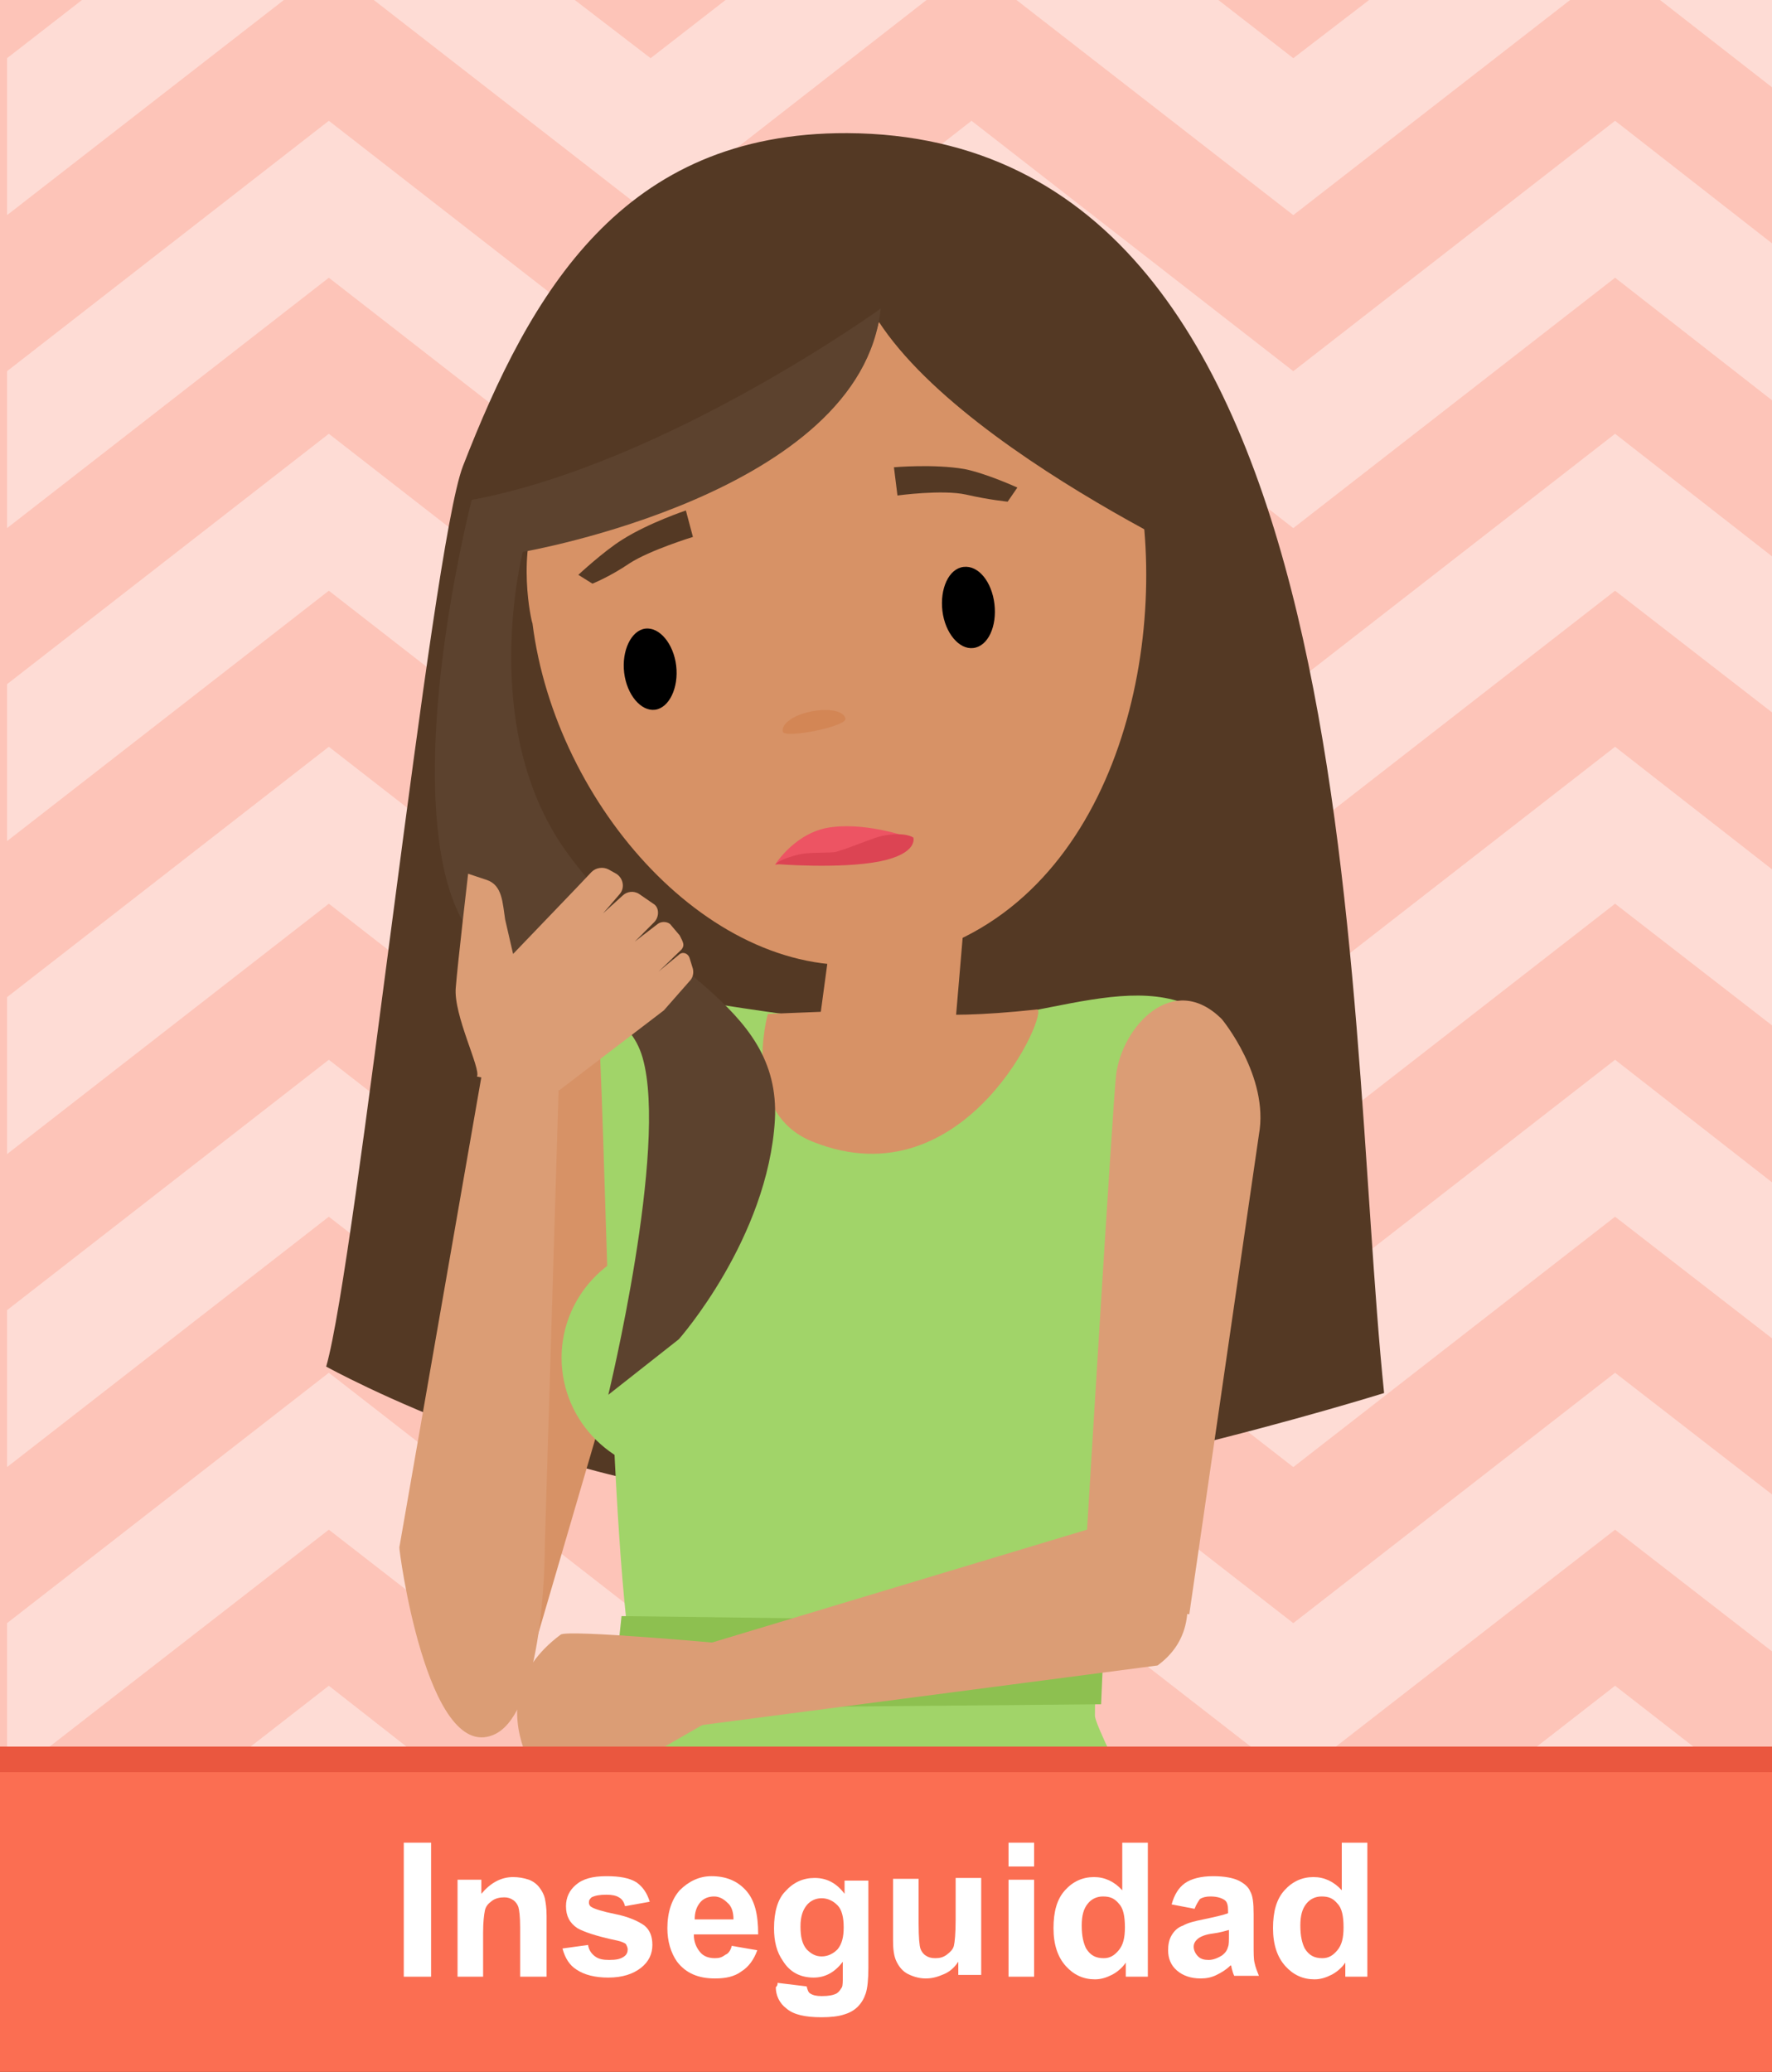
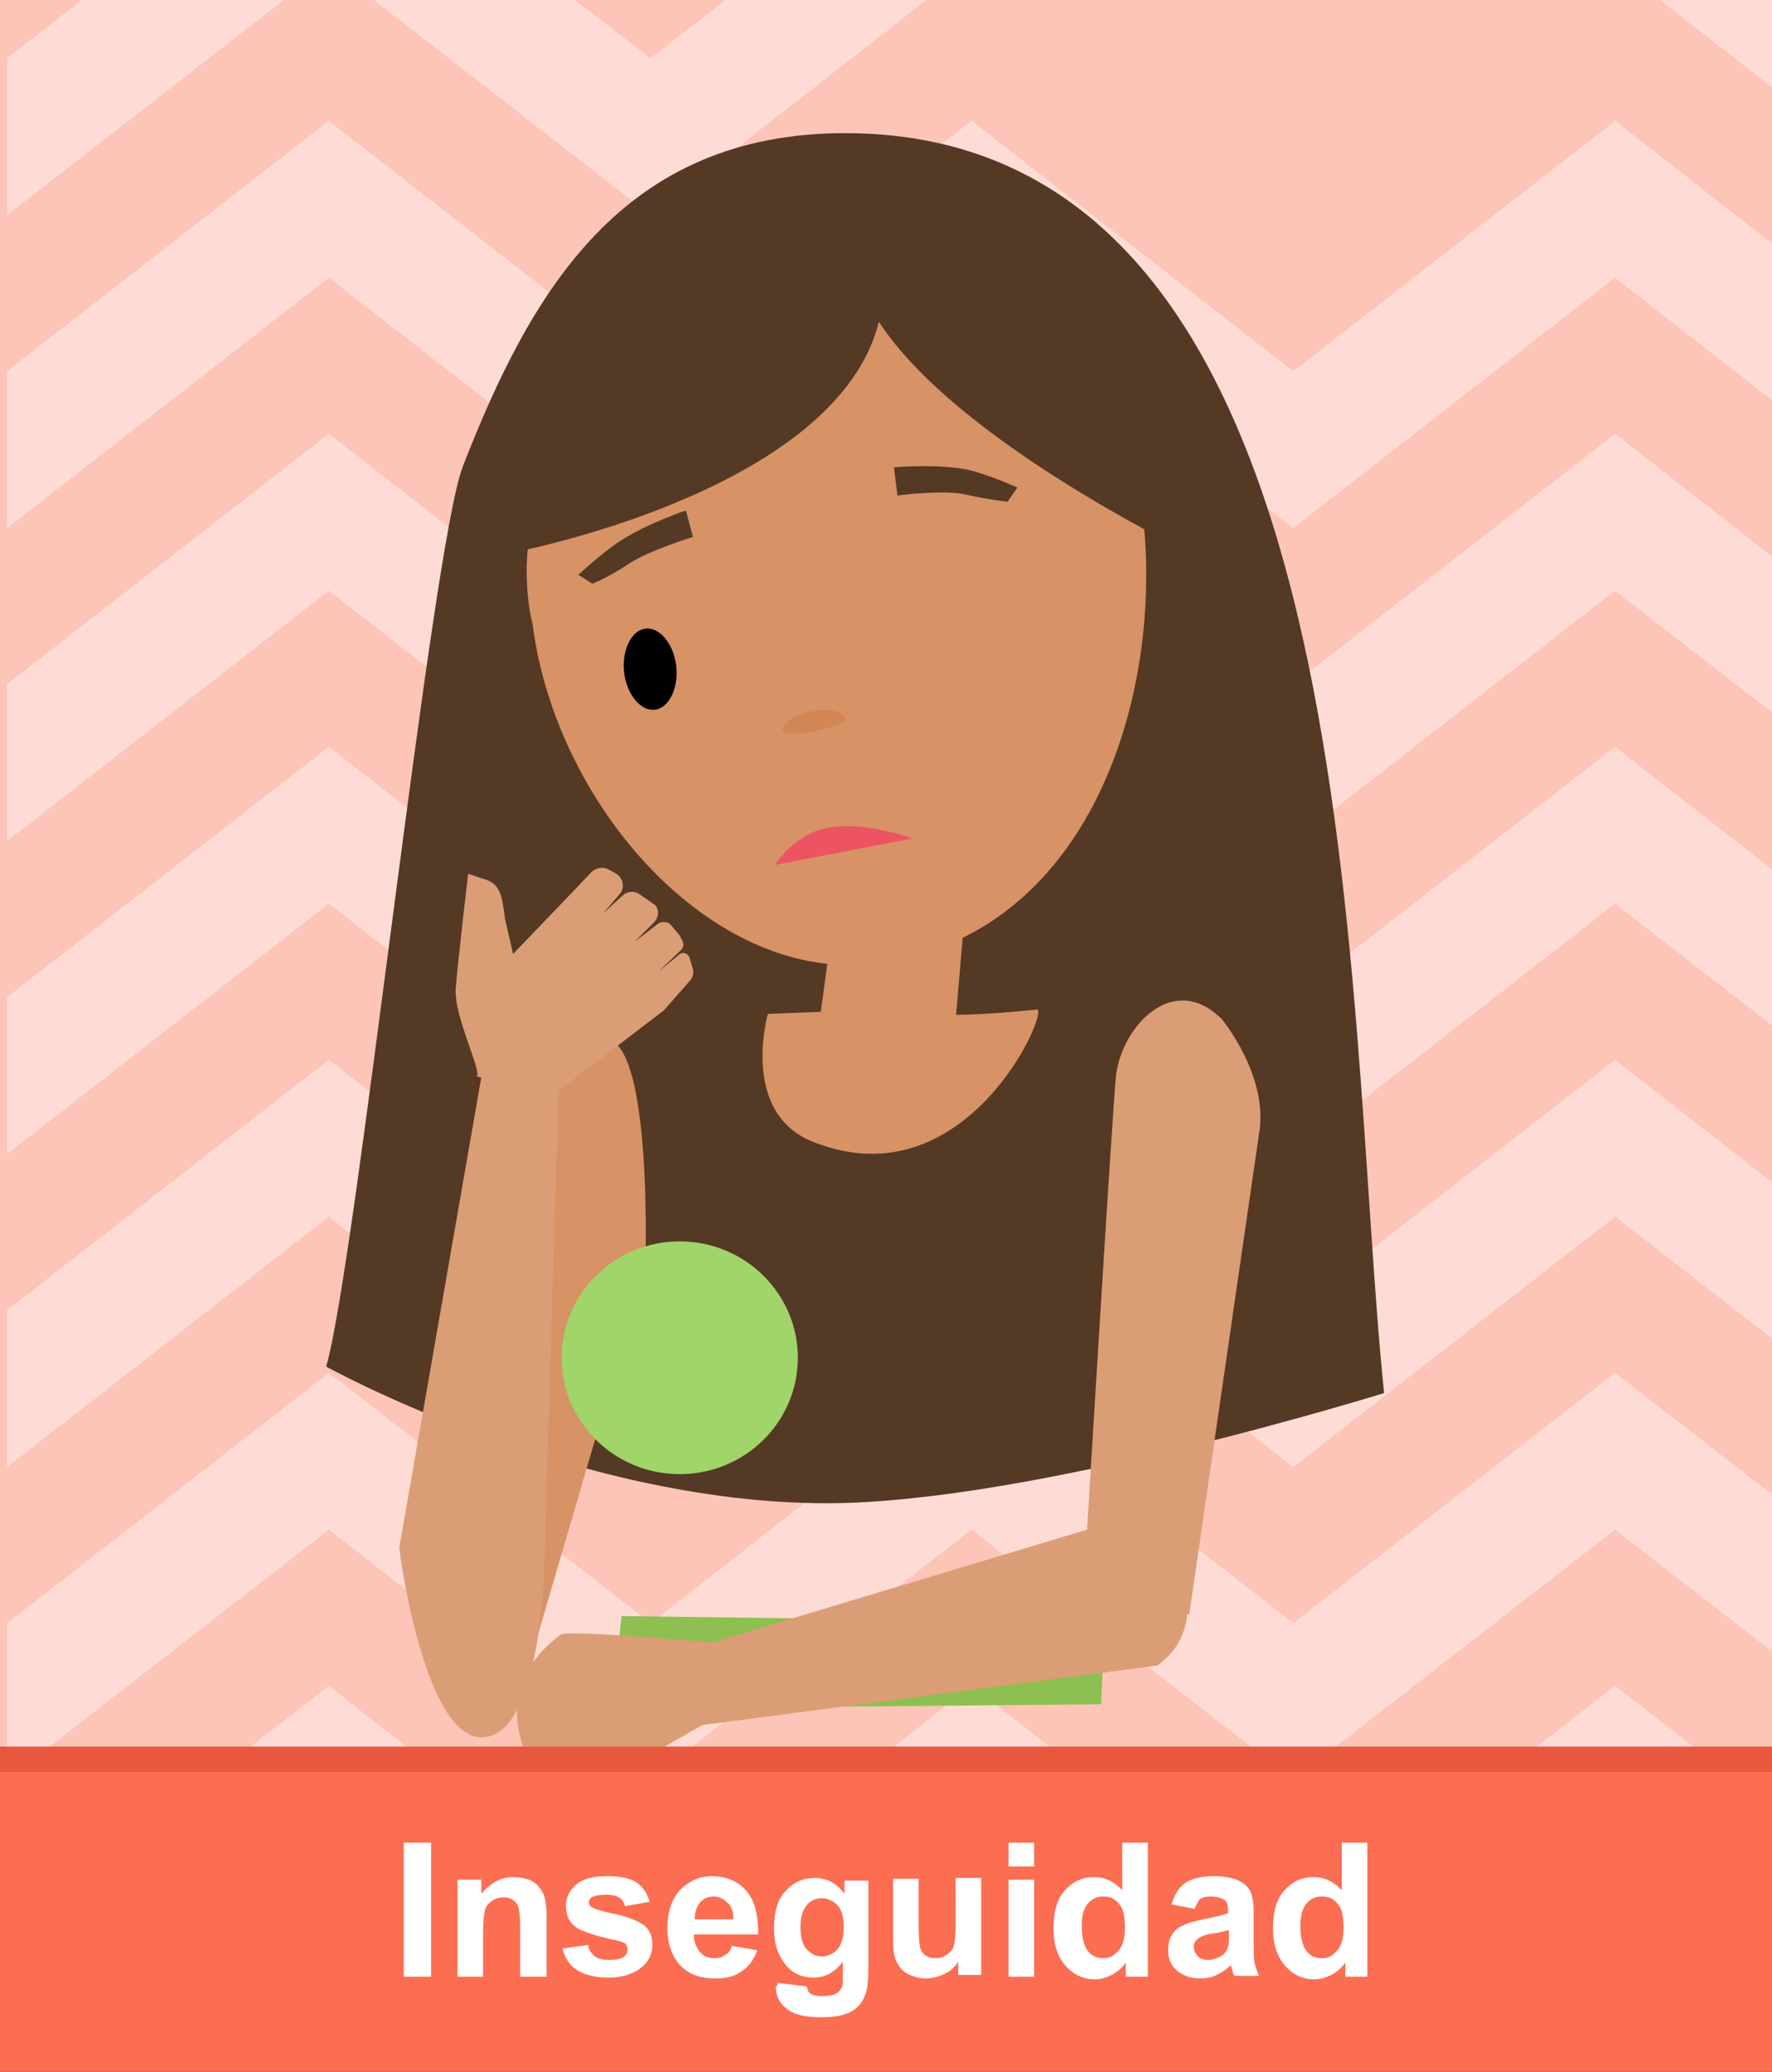
<svg xmlns="http://www.w3.org/2000/svg" xmlns:xlink="http://www.w3.org/1999/xlink" version="1.1" id="actividad_x5F_text" x="0px" y="0px" width="201px" height="235px" viewBox="0 0 201 235" xml:space="preserve">
  <rect x="0" y="0" width="201" height="235" fill="#333333" stroke="none" />
  <style type="text/css">.st0{fill:#FDC4B8;} .st1{fill:#FB6E52;} .st2{clip-path:url(#XMLID_74_);} .st3{fill:#FEDCD5;} .st4{fill:#543924;} .st5{fill:#D79266;} .st6{fill:#A1D469;} .st7{fill:#D38655;} .st8{fill:#8DC050;} .st9{fill:#DB9D75;} .st10{fill:#5C422E;} .st11{fill:#ED5463;} .st12{fill:#DC4453;} .st13{fill:#FFFFFF;} .st14{fill:#EA573F;}</style>
  <g id="XMLID_1466_">
    <path id="XMLID_2135_" class="st0" d="M0 0h201v201H0z" />
    <path id="XMLID_2134_" class="st1" d="M0 201h201v34.8H0z" />
    <g id="XMLID_1467_">
      <defs>
        <path id="XMLID_8_" d="M0 0h201v201H0z" />
      </defs>
      <clipPath id="XMLID_74_">
        <use xlink:href="#XMLID_8_" overflow="visible" />
      </clipPath>
      <g id="XMLID_1468_" class="st2">
        <g id="XMLID_1469_">
          <g id="XMLID_1470_">
            <path id="XMLID_1471_" class="st3" d="M49.8 201l-12.5-9.8-12.6 9.8z" />
            <path id="XMLID_1472_" class="st3" d="M110.2 191.2L97.7 201h25.1z" />
            <path id="XMLID_1473_" class="st3" d="M183.2 191.2l-12.6 9.8h25.2z" />
          </g>
          <path id="XMLID_1474_" class="st3" d="M201 169.5l-17.8-13.8-36.5 28.4-36.5-28.4-36.4 28.4-36.5-28.4L.8 184.1V201h1.1l35.4-27.5L72.7 201h2.1l35.4-27.5 35.4 27.5h2.2l35.4-27.5 17.8 13.8z" />
          <path id="XMLID_1475_" class="st3" d="M201 134.1l-17.8-13.9-36.5 28.4-36.5-28.4-36.4 28.4-36.5-28.4L.8 148.6v17.8L37.3 138l36.5 28.4 36.4-28.4 36.5 28.4 36.5-28.4 17.8 13.8z" />
          <path id="XMLID_1476_" class="st3" d="M201 98.6l-17.8-13.9-36.5 28.4-36.5-28.4-36.4 28.4-36.5-28.4L.8 113.1v17.8l36.5-28.4 36.5 28.4 36.4-28.4 36.5 28.4 36.5-28.4 17.8 13.8z" />
          <path id="XMLID_1477_" class="st3" d="M201 63.1l-17.8-13.9-36.5 28.4-36.5-28.4-36.4 28.4-36.5-28.4L.8 77.6v17.8L37.3 67l36.5 28.4L110.2 67l36.5 28.4L183.2 67 201 80.8z" />
          <path id="XMLID_1478_" class="st3" d="M201 27.6l-17.8-13.9-36.5 28.4-36.5-28.4-36.4 28.4-36.5-28.4L.8 42.1v17.8l36.5-28.4 36.5 28.4 36.4-28.4 36.5 28.4 36.5-28.4L201 45.4z" />
          <g id="XMLID_1479_">
            <path id="XMLID_1480_" class="st3" d="M201 9.9V0h-12.7z" />
            <path id="XMLID_1481_" class="st3" d="M9.3 0L.8 6.6v17.8L32.2 0z" />
-             <path id="XMLID_1482_" class="st3" d="M155.3 0l-8.6 6.6-8.5-6.6h-22.9l31.4 24.4L178.1 0z" />
            <path id="XMLID_1483_" class="st3" d="M73.8 24.4L105.1 0H82.3l-8.5 6.6L65.2 0H42.4z" />
          </g>
        </g>
        <path id="XMLID_1484_" class="st4" d="M52.5 52.9C60.2 33.1 70.6 15 96.1 15.1c59.6.3 56.2 97.4 60.9 142.9 0 0-40 12.5-63.2 12.5C64.9 170.5 37 155 37 155c3.4-11.8 11.9-92.7 15.5-102.1z" />
        <path id="XMLID_2084_" class="st5" d="M60.6 130.5l-11.1 45.6c-.5 2.1 9.8 15.2 9.8 15.2l13.9-47.5s1.3-37.3-8.7-22.5c-.6 1-3 6.7-3.9 9.2z" />
-         <path id="XMLID_1286_" class="st6" d="M67.5 111.5s20.4 3.9 32.3 4.7c16.5 1.2 28.7-7.4 37.7-.7 1.9 1.4-13.3 53.4-13.3 79.1 0 1.8 12.4 25 12.4 25s-73.6-5.9-73.9-8.5c-.6-5.8 9.4-19.5 8.8-23.6-2.7-19.1-2.8-67.4-4-76z" />
        <path id="XMLID_1282_" class="st5" d="M92.6 118.5l5.5-40.7 13.5.2-3.3 38.9-9.6 12.4z" />
        <path id="XMLID_1281_" class="st5" d="M113.1 33.8c-.6.4-1.2.7-1.9.8-20.5 4.5-39.5 1.2-49.9 22.4-2.8 5.7-1 13.6-.9 13.7 2.6 20.7 20.4 40.8 38.8 38.6 24.4-3 32.9-30.4 30.4-51.2-1.5-11.9-7.6-20-16.5-24.3z" />
        <path id="XMLID_1280_" class="st4" d="M61 42.3c-.6.8-3 20.4-3 20.4S94 56 99.5 37.2C105 18.3 70 30.7 61 42.3z" />
        <path id="XMLID_1277_" class="st4" d="M132.3 37.1c.6.8 6.9 27.7 6.9 27.7S98.5 46.3 96.8 29.1c-1.8-17.2 27.2-2.7 35.5 8z" />
-         <path id="XMLID_1276_" d="M112.8 68.5c.3 2.5-.7 4.8-2.4 5-1.6.2-3.2-1.7-3.5-4.2-.3-2.5.7-4.8 2.4-5 1.7-.2 3.2 1.7 3.5 4.2z" />
        <path id="XMLID_1275_" d="M76.7 75.5c.3 2.5-.8 4.8-2.4 5-1.6.2-3.2-1.7-3.5-4.2-.3-2.5.8-4.8 2.4-5 1.6-.2 3.2 1.7 3.5 4.2z" />
        <path id="XMLID_420_" class="st5" d="M87.1 115s-3.2 11.2 5.1 14.5c17.5 7 27-15.2 25.4-15-13 1.4-15.4-.1-15.4-.1l-15.1.6z" />
        <ellipse id="XMLID_1485_" class="st6" cx="77.1" cy="154" rx="13.4" ry="13.2" />
        <path id="XMLID_418_" class="st4" d="M101.4 53s4.5-.4 8 .2c2.5.5 6 2.1 6 2.1l-1.1 1.6s-2.1-.2-4.7-.8c-2.7-.6-7.8.1-7.8.1l-.4-3.2z" />
        <path id="XMLID_417_" class="st4" d="M77.8 57.9s-4.2 1.4-7.2 3.3c-2.1 1.3-5 4-5 4l1.6 1s2-.8 4.2-2.3c2.3-1.5 7.2-3 7.2-3l-.8-3z" />
        <path id="XMLID_416_" class="st7" d="M88.8 83c-.2-.9 1.2-1.9 3.2-2.3 1.9-.4 3.7-.1 3.9.8.2.9-6.9 2.3-7.1 1.5z" />
        <path id="XMLID_1486_" class="st8" d="M69.4 193.8l1.1-10.5 54.8.7-.4 9.3z" />
        <path id="XMLID_101_" class="st9" d="M138.6 115.6s5.4 6.5 4.2 13.1l-7.9 54.4-2.6-.5-9-9s2.9-48 3.3-51.7c.7-5.5 6.5-11.8 12-6.3z" />
-         <path id="XMLID_1487_" class="st10" d="M50.3 98.3c3.8 18.2 19.7 11.5 22.6 21.7S69 158.2 69 158.2l8-6.3s10.1-11.4 10.9-24.9c.7-13.5-13.9-16.6-23.8-30.6s-4.8-33.8-4.8-33.8S97.7 56 99.9 35c0 0-24.4 17.6-46.4 21.7 0 .1-6.6 25.4-3.2 41.6z" />
        <path id="XMLID_99_" class="st9" d="M55.9 196.8c5.1-2 5.9-16.5 5.9-21.6l1.7-56.1-8-2.1-10.2 58.5c-.1 0 3.1 24.3 10.6 21.3z" />
        <path id="XMLID_98_" class="st9" d="M54.1 122.1c.5-.8-2.7-7-2.4-10.1.2-2.6 1.4-12.9 1.4-12.9l2.1.7c1.8.6 1.8 2.6 2.1 4.5l.9 3.9 7.1-7.4 1.8-1.9c.5-.5 1.3-.6 1.9-.3l.9.5c.8.5 1 1.6.4 2.3l-1.9 2.2 2.2-2c.5-.5 1.3-.6 1.9-.2l1.6 1.1c.7.4.7 1.5.1 2.1l-2.2 2.2 2.6-2c.4-.3 1-.3 1.4 0l1.1 1.3c.4.8.6 1.1.2 1.6l-2.6 2.5 2.3-1.9c.4-.4 1-.2 1.2.3l.4 1.3c.1.5 0 1-.4 1.4l-2.9 3.3L63 124l-8.9-1.9z" />
        <path id="XMLID_1488_" class="st11" d="M87.9 98.1s2.4-3.9 6.6-4.3c4.2-.5 9 1.3 9 1.3l-15.6 3z" />
-         <path id="XMLID_27_" class="st12" d="M103.6 95s-.9-.7-3.5-.2c-1 .2-3.5 1.3-5.2 1.8-.7.2-2.7 0-4.2.3-2.2.5-2.7 1.1-2.7 1.1s7.2.6 11.8-.3c4.4-.9 3.8-2.7 3.8-2.7z" />
        <path id="XMLID_26_" class="st9" d="M131.3 188.9l-52 6.8-.2-8.9 51.5-15.5c-.1 0 8.8 11.7.7 17.6z" />
        <path id="XMLID_25_" class="st9" d="M63.6 185.4c.8-.6 18.3 1 18.3 1l2.9 6.3L63.4 205s-10.8-11.4.2-19.6z" />
      </g>
    </g>
    <g id="XMLID_1489_">
      <path id="XMLID_33_" class="st13" d="M45.8 224.2V209h3.1v15.2h-3.1z" />
      <path id="XMLID_35_" class="st13" d="M61.9 224.2H59v-5.6c0-1.2-.1-2-.2-2.3-.1-.3-.3-.6-.6-.8-.3-.2-.6-.3-1-.3-.5 0-1 .1-1.4.4-.4.3-.7.6-.8 1.1-.1.5-.2 1.3-.2 2.5v5h-2.9v-11h2.7v1.6c1-1.2 2.2-1.9 3.6-1.9.6 0 1.2.1 1.8.3.5.2.9.5 1.2.9s.5.8.6 1.2c.1.5.2 1.1.2 2v6.9z" />
      <path id="XMLID_37_" class="st13" d="M63.8 221l2.9-.4c.1.6.4 1 .8 1.3.4.3.9.4 1.6.4.8 0 1.3-.1 1.7-.4.3-.2.4-.5.4-.8 0-.2-.1-.4-.2-.6-.1-.1-.5-.3-1-.4-2.4-.5-3.8-1-4.5-1.4-.9-.6-1.3-1.4-1.3-2.5 0-1 .4-1.8 1.1-2.4.8-.7 1.9-1 3.5-1 1.5 0 2.6.2 3.4.7.7.5 1.2 1.2 1.5 2.2l-2.8.5c-.1-.4-.3-.8-.7-1-.3-.2-.8-.3-1.4-.3-.8 0-1.3.1-1.7.3-.2.2-.3.3-.3.6 0 .2.1.4.3.5.3.2 1.2.5 2.7.8s2.6.8 3.3 1.3c.6.5.9 1.2.9 2.2 0 1-.4 1.9-1.3 2.6s-2.1 1.1-3.7 1.1c-1.5 0-2.7-.3-3.6-.9-.8-.5-1.3-1.3-1.6-2.4z" />
      <path id="XMLID_39_" class="st13" d="M83 220.7l2.9.5c-.4 1.1-1 1.9-1.8 2.4-.8.6-1.8.8-3 .8-1.9 0-3.3-.6-4.3-1.9-.7-1-1.1-2.3-1.1-3.8 0-1.8.5-3.3 1.4-4.3 1-1 2.2-1.6 3.6-1.6 1.6 0 2.9.5 3.9 1.6s1.4 2.7 1.4 5h-7.3c0 .9.3 1.5.7 2s1 .7 1.7.7c.5 0 .8-.1 1.2-.4.3-.1.6-.5.7-1zm.2-3c0-.8-.2-1.5-.7-1.9-.4-.4-.9-.7-1.5-.7s-1.2.2-1.6.7c-.4.5-.6 1.1-.6 1.9h4.4z" />
      <path id="XMLID_42_" class="st13" d="M88.2 224.9l3.3.4c.1.4.2.7.4.8.3.2.7.3 1.3.3.8 0 1.3-.1 1.7-.3.3-.2.4-.4.6-.7.1-.2.1-.7.1-1.3v-1.6c-.9 1.2-2 1.8-3.3 1.8-1.5 0-2.7-.6-3.5-1.9-.7-1-1-2.2-1-3.7 0-1.8.4-3.3 1.3-4.2.9-1 2-1.5 3.3-1.5 1.4 0 2.5.6 3.4 1.8v-1.5h2.7v9.9c0 1.3-.1 2.3-.3 2.9-.2.6-.5 1.1-.9 1.5-.4.4-.9.7-1.6.9-.6.2-1.5.3-2.5.3-1.9 0-3.2-.3-4-1-.8-.6-1.2-1.5-1.2-2.4.2-.2.2-.3.2-.5zm2.6-6.4c0 1.2.2 2 .7 2.6.5.5 1 .8 1.7.8s1.3-.3 1.8-.8c.5-.6.7-1.4.7-2.5s-.2-2-.7-2.5-1.1-.8-1.8-.8-1.3.3-1.7.8-.7 1.2-.7 2.4z" />
      <path id="XMLID_45_" class="st13" d="M108.7 224.2v-1.7c-.4.6-.9 1.1-1.6 1.4-.7.3-1.3.5-2.1.5-.7 0-1.4-.2-2-.5-.6-.3-1-.8-1.3-1.4-.3-.6-.4-1.4-.4-2.4v-7h2.9v5.1c0 1.6.1 2.5.2 2.8s.3.6.6.8.6.3 1.1.3c.5 0 .9-.1 1.3-.4s.7-.6.8-1c.1-.4.2-1.4.2-3V213h2.9v11h-2.6z" />
      <path id="XMLID_47_" class="st13" d="M114.4 211.7V209h2.9v2.7h-2.9zm0 12.5v-11h2.9v11h-2.9z" />
      <path id="XMLID_50_" class="st13" d="M130.4 224.2h-2.7v-1.6c-.4.6-1 1.1-1.6 1.4-.6.3-1.2.5-1.9.5-1.3 0-2.4-.5-3.3-1.5-.9-1-1.4-2.4-1.4-4.3s.4-3.3 1.3-4.3 2-1.5 3.3-1.5c1.2 0 2.3.5 3.2 1.5V209h2.9v15.2zm-7.7-5.8c0 1.2.2 2 .5 2.6.5.8 1.1 1.1 2 1.1.7 0 1.2-.3 1.7-.9.5-.6.7-1.4.7-2.6 0-1.3-.2-2.2-.7-2.7-.5-.6-1-.8-1.8-.8-.7 0-1.3.3-1.7.8-.5.6-.7 1.4-.7 2.5z" />
      <path id="XMLID_53_" class="st13" d="M135.5 216.5l-2.6-.5c.3-1.1.8-1.9 1.5-2.4s1.8-.8 3.2-.8c1.3 0 2.3.2 2.9.5.6.3 1.1.7 1.3 1.2.3.5.4 1.3.4 2.6v3.4c0 1 0 1.7.1 2.1.1.5.3 1 .5 1.5H140c-.1-.2-.2-.5-.3-.9 0-.2-.1-.3-.1-.3-.5.5-1 .8-1.6 1.1s-1.2.4-1.8.4c-1.1 0-2-.3-2.7-.9-.7-.6-1-1.4-1-2.3 0-.6.1-1.2.4-1.7.3-.5.7-.9 1.3-1.1.5-.3 1.3-.5 2.3-.7 1.4-.3 2.3-.5 2.8-.7v-.3c0-.6-.1-1-.4-1.2s-.8-.4-1.6-.4c-.5 0-.9.1-1.2.3-.2.3-.4.6-.6 1.1zm3.9 2.4c-.4.1-1 .3-1.8.4s-1.3.3-1.6.5c-.4.3-.6.6-.6 1s.2.8.5 1.1c.3.3.7.4 1.2.4s1-.2 1.5-.5c.4-.3.6-.6.7-1 .1-.2.1-.7.1-1.4v-.5z" />
      <path id="XMLID_56_" class="st13" d="M155.3 224.2h-2.7v-1.6c-.4.6-1 1.1-1.6 1.4-.6.3-1.2.5-1.9.5-1.3 0-2.4-.5-3.3-1.5-.9-1-1.4-2.4-1.4-4.3s.4-3.3 1.3-4.3 2-1.5 3.3-1.5c1.2 0 2.3.5 3.2 1.5V209h2.9v15.2zm-7.8-5.8c0 1.2.2 2 .5 2.6.5.8 1.1 1.1 2 1.1.7 0 1.2-.3 1.7-.9.5-.6.7-1.4.7-2.6 0-1.3-.2-2.2-.7-2.7-.5-.6-1-.8-1.8-.8-.7 0-1.3.3-1.7.8-.5.6-.7 1.4-.7 2.5z" />
    </g>
    <path id="XMLID_5_" class="st14" d="M0 198.1h201v2.9H0z" />
  </g>
</svg>